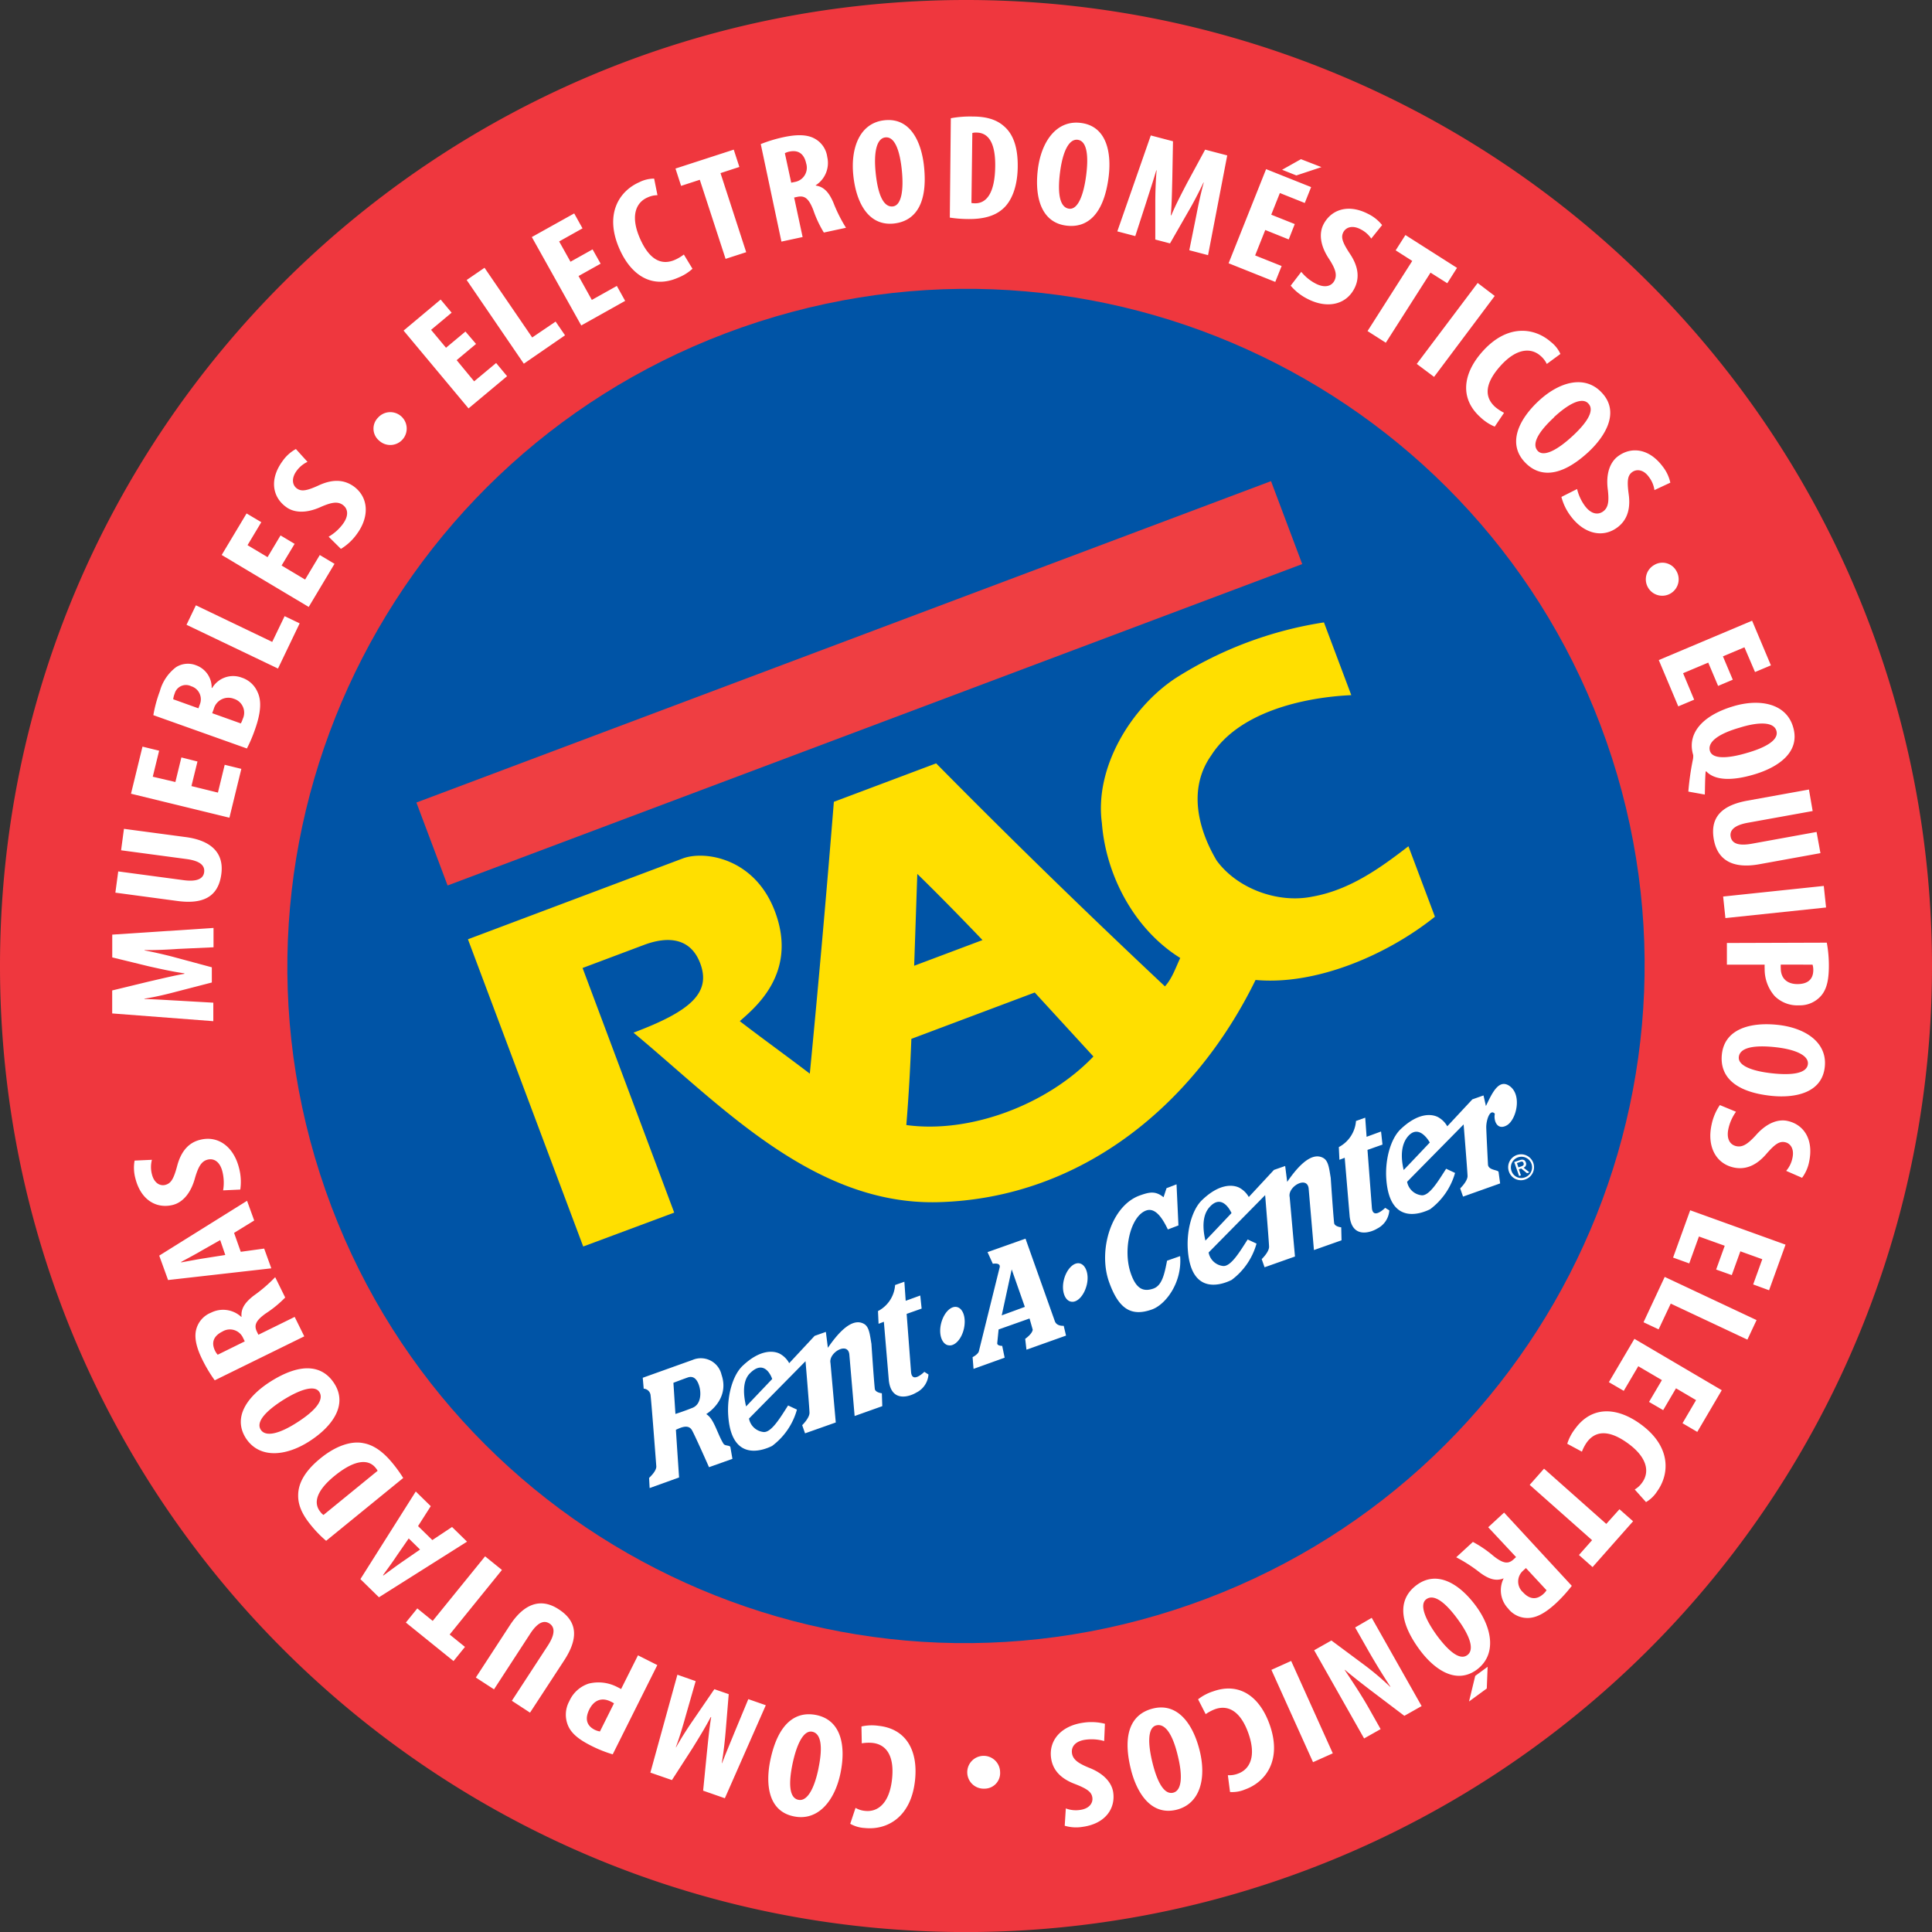
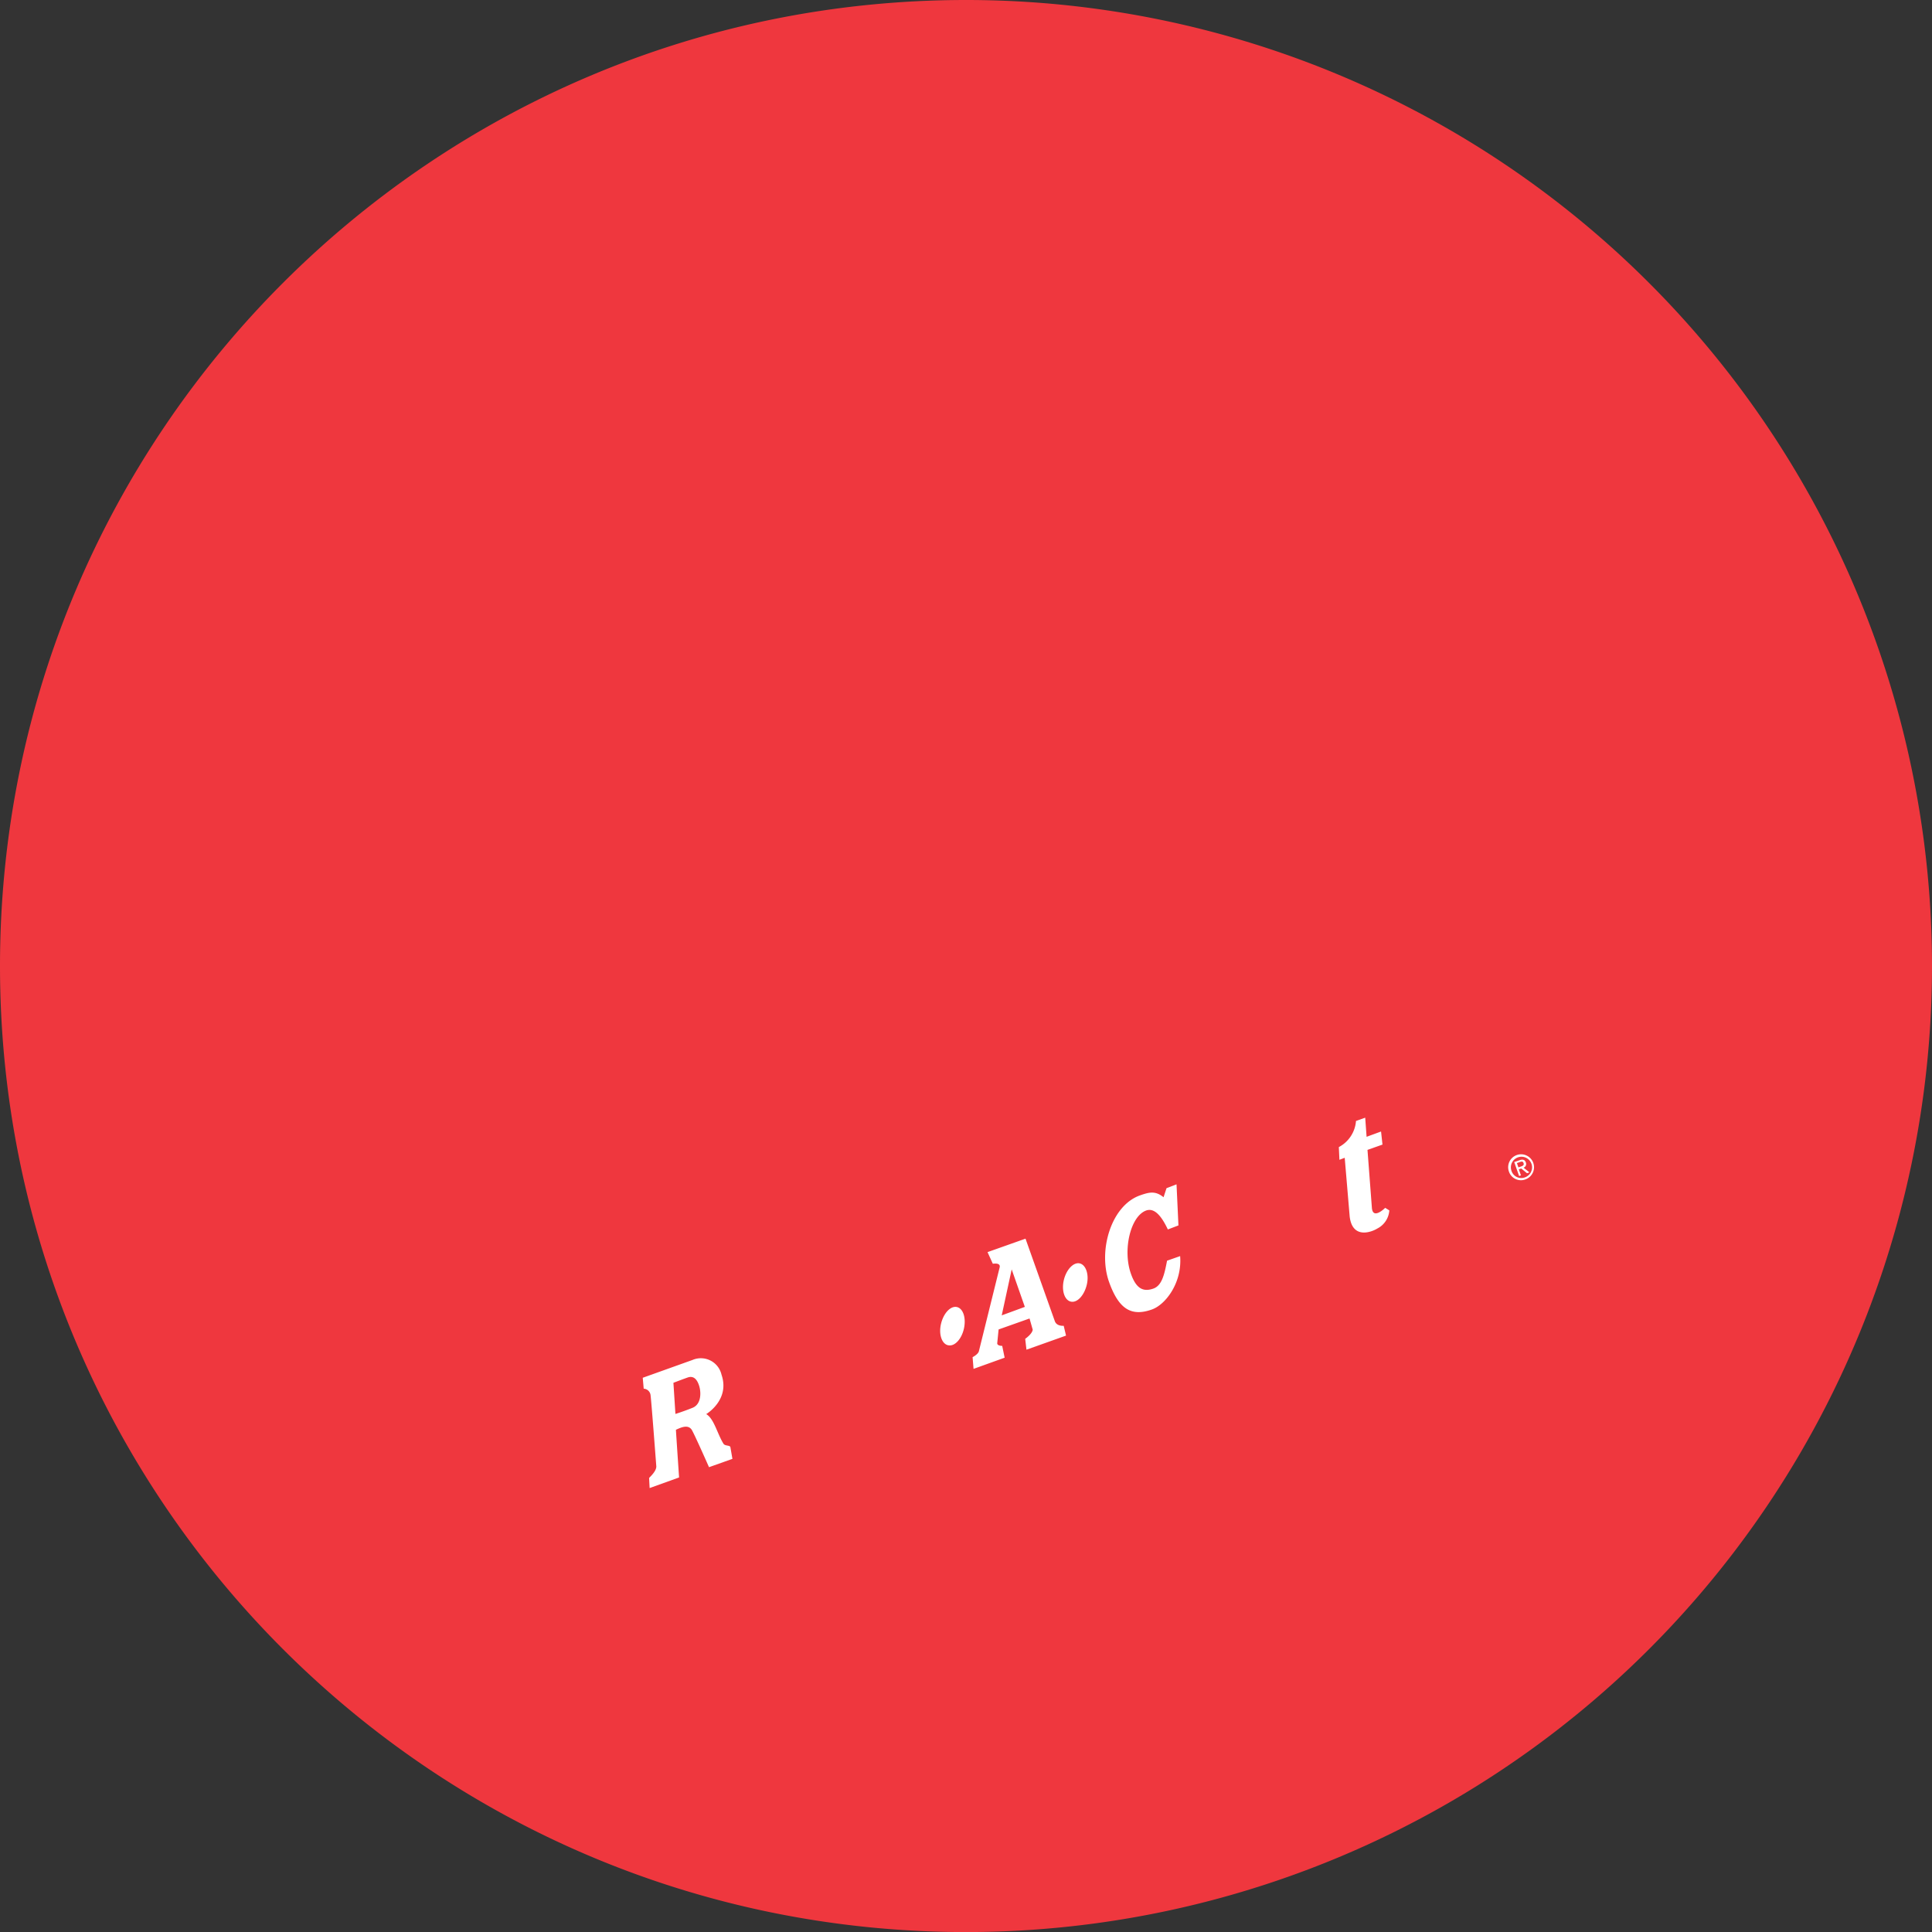
<svg xmlns="http://www.w3.org/2000/svg" viewBox="0 0 364.73 364.73">
  <rect x="0" y="0" width="364.73" height="364.73" fill="#333333" stroke="none" />
  <defs>
    <style>.cls-1{fill:#ef373e}.cls-2{fill:#0054a6}.cls-3{fill:#ef3e42}.cls-4{fill:#ffdf00}.cls-5{fill:#fff}</style>
  </defs>
  <g id="Layer_4" data-name="Layer 4">
    <path d="M364.73 182.37a182.36 182.36 0 0 1-182.37 182.37C81.65 364.74 0 283.09 0 182.37S81.65 0 182.36 0a182.36 182.36 0 0 1 182.37 182.37Z" class="cls-1" />
-     <path d="M304.31 143.08c21.63 67.18-15.42 139.21-82.77 160.9S82.06 288.81 60.42 221.65s15.42-139.2 82.77-160.9 139.48 15.18 161.12 82.33Z" class="cls-2" />
-     <path d="M78.61 151.505 239.948 90.83l5.889 15.66-161.338 60.674z" class="cls-3" />
-     <path d="M177.17 226.95c-23.65.65-41.28-18.5-57.58-32 10.8-4.06 14.69-7.53 12.6-13.09-1.8-4.77-6-5.2-10.6-3.48l-11.61 4.36 17.3 46.18-17.18 6.4-21.76-58 40.56-15.26c4.09-1.53 13.71-.13 17.48 10.23 4.21 11.54-3.94 18-6.72 20.49 4.55 3.49 8.78 6.52 13.22 9.91a3238.9 3238.9 0 0 0 4.54-51.32l19.31-7.26c14 14.19 28.51 28.31 43.19 42.1 1.34-1.46 2-3.46 2.89-5.36-8.47-5.26-14-15.31-14.79-25.45-1.43-10.54 5.55-21.86 13.92-27.38a72.7 72.7 0 0 1 28-10.52l5.16 13.73c-9.17.43-21.24 3.23-26.42 11.35-4.45 6.26-2.53 13.91 1 19.87 3.9 5.34 11.6 8.14 18.06 6.82 7.12-1.25 12.94-5.49 18.15-9.51l5 13.3c-8.92 7.16-22.38 13-33.86 11.94-11.36 23.25-32.62 41.2-59.86 41.95Zm-4-61.95-.59 17.32 12.9-4.85c-3.82-4-8.3-8.58-12.29-12.47Zm22.17 22.37-23.29 8.75c-.23 6-.51 10.85-.95 16.27 12 1.65 26.57-3.8 35.32-12.94l-11.08-12.08Z" class="cls-4" />
    <path d="M284.87 221.2a2.44 2.44 0 1 1 3.11 1.45 2.39 2.39 0 0 1-3.11-1.45Zm3 1.07a2 2 0 1 0-2.53-1.24 1.94 1.94 0 0 0 2.53 1.24Zm-.69-.4-.4.14-.92-2.63 1-.35c.62-.22 1-.1 1.19.41a.74.74 0 0 1-.42 1l1.1.88-.45.17-1.1-.9-.45.16.4 1.15Zm-.05-1.65c.34-.12.63-.25.49-.65s-.44-.28-.71-.19l-.54.19.28.81.48-.16ZM130.73 256.74a4 4 0 0 1 5.48 2.78c1.64 4.77-2.89 7.44-2.89 7.44 1.47.84 2.09 3.71 3.26 5.59.3.49 1.32.22 1.32.73l.37 2.13-4.42 1.57s-2.92-6.62-3.31-7.13c-.69-.91-1.85-.44-2.94.07.18 2.82.6 9 .6 9l-5.56 2-.1-1.91c.3-.31 1.38-1.32 1.36-2.18 0 0-.92-12.19-1.08-13.4a1.38 1.38 0 0 0-1.3-1.27l-.18-2.06 9.39-3.36Zm-3.22 10.19s1.55-.48 3.23-1.16 1.62-2.91 1.27-4.08-1-2.06-2.19-1.64-2.69 1-2.69 1l.38 5.89ZM199.19 249.54c.4.87 1.62.75 1.62.75l.44 1.85-7.47 2.66-.24-2.05s1.33-.91 1.42-1.73l-.6-2.11-5.84 2.07-.26 2.61c0 .51.94.49.94.49l.46 2.23-5.87 2.11-.18-2.21s1.05-.53 1.19-1.13l3.93-15.86c.17-.92-1.3-.64-1.3-.64l-1-2.2 7.17-2.54 5.58 15.7Zm-5.72-2.83-2.48-7.07-1.88 8.68 4.36-1.6ZM179.02 253.96c1.17.27 2.5-1.12 2.95-3.12s-.13-3.82-1.31-4.09-2.51 1.12-3 3.12.13 3.83 1.32 4.09ZM202.15 245.72c1.18.28 2.5-1.12 3-3.11s-.15-3.83-1.31-4.1-2.52 1.13-3 3.12.13 3.83 1.31 4.09ZM222.79 237.14c.4 5-2.72 9.14-5.33 10.07-3.93 1.4-6.28-.12-8.09-5.2-2.11-5.94.4-14.4 5.82-16.33 1.78-.63 2.92-.91 4.47.34l.56-1.71 1.89-.73.36 7.76-2 .76c-.95-2-2.32-4.2-4.08-3.58-3 1.07-4.47 7.5-2.89 11.94 1 2.86 2.35 3.47 4.25 2.8 1.58-.57 2.06-2.58 2.57-5.26l2.45-.86ZM257.73 211.01l.26 3.6 2.73-1 .27 2.47-2.83 1 .83 10.94c.19 2.34 2.51 0 2.51 0l.78.48a4.16 4.16 0 0 1-2.31 3.45c-1 .62-4.64 2.05-5.17-2.27l-.94-11.11-1 .38-.11-2.4a6.1 6.1 0 0 0 3.24-4.93l1.77-.63Z" class="cls-5" />
-     <path d="m273.17 212.68 4.79-5.14 2.1-.74.46 2c1.11-2.33 2.32-5 4.24-3.92 2.7 1.56 1.55 6.47-.26 7.54s-2.58-.81-2.3-2.17c-.94-1-1.61 1.23-1.62 2.49 0 .75.33 7.16.33 7.16.13 1.07 2 .93 2 1.38l.29 2.13-7 2.49-.54-1.55s1.42-1.36 1.39-2.36-.74-9.72-.74-9.72l-10.67 10.83a3.12 3.12 0 0 0 2.66 2.54c1.54.26 3.36-2.93 4.71-5l1.68.79a12.93 12.93 0 0 1-4.7 6.85c-1.38.69-7.59 3.31-8.27-5.59-.29-3.72.79-7.69 2.69-9.51 3.24-3.09 5.75-2.93 7-2.32a4.43 4.43 0 0 1 1.83 1.8Zm-7.44 1.93c-1.14 1.41-1.37 3.59-.74 6.26.09-.05 4.93-5.18 4.93-5.18s-2-3.75-4.19-1.08ZM235.73 226l4.77-5.14 2.12-.74.38 3c1.45-2.11 4.33-5.89 6.8-4.52 1 .54 1.12 2 1.42 3.77 0 0 .45 6.78.64 8.5.07.7 1.34.83 1.34.83l.06 2.45-5.21 1.84-1-11.64c-.3-2.45-4-.32-3.58 1.63l1 11.23-5.74 2.03-.54-1.54s1.42-1.35 1.39-2.36-.74-9.72-.74-9.72l-10.67 10.83a3.12 3.12 0 0 0 2.65 2.54c1.54.26 3.37-2.92 4.72-5l1.67.78a12.83 12.83 0 0 1-4.7 6.86c-1.37.69-7.58 3.32-8.26-5.58-.29-3.73.79-7.71 2.69-9.51 3.23-3.1 5.75-2.94 7-2.33a4.51 4.51 0 0 1 1.83 1.8Zm-7.43 1.93c-1.2 1.36-1.37 3.59-.74 6.27.1-.06 4.93-5.19 4.93-5.19s-1.69-3.95-4.19-1.08ZM149.01 257.32l4.78-5.13 2.12-.75.38 3c1.45-2.1 4.33-5.9 6.8-4.52 1 .54 1.12 2 1.42 3.77 0 0 .45 6.78.64 8.5.07.7 1.33.84 1.33.84l.08 2.43-5.22 1.86-1-11.64c-.29-2.45-3.95-.32-3.56 1.62l1 11.24-5.8 2.05-.54-1.54s1.4-1.35 1.38-2.36-.75-9.72-.75-9.72L141.4 267.8a3.12 3.12 0 0 0 2.66 2.53c1.54.27 3.37-2.92 4.72-5l1.67.78a12.83 12.83 0 0 1-4.69 6.86c-1.38.69-7.6 3.32-8.27-5.59-.29-3.72.79-7.7 2.68-9.51 3.24-3.09 5.76-2.93 7-2.33a4.43 4.43 0 0 1 1.82 1.81Zm-7.42 1.92c-1.3 1.28-1.38 3.6-.74 6.27l4.93-5.18s-1.28-4-4.19-1.09ZM170.73 241.98l.25 3.59 2.75-1 .26 2.47-2.83 1 .83 10.94c.18 2.34 2.51 0 2.51 0l.78.5a4.12 4.12 0 0 1-2.32 3.43c-1 .62-4.63 2.06-5.16-2.26l-.94-11.12-1 .38-.11-2.4a6 6 0 0 0 3.23-4.92l1.78-.63ZM33.61 179.14c-1.81.13-4.28.25-6.32.22v.06c2 .38 4.39.94 5.87 1.35l6.83 1.84v2.87l-6.73 1.74c-1.53.41-3.91 1-6 1.31v.06c2.07.06 4.48.22 6.38.32l6.63.38v3.49l-19.09-1.46v-4.34l6.92-1.68c2.42-.55 4.54-1.08 6.7-1.46v-.09c-2.13-.31-4.28-.78-6.69-1.32l-6.92-1.69v-4.3l19.12-1.26v3.65ZM22.32 164.51l12.33 1.65c2.78.37 3.75-.41 3.89-1.5s-.49-2.11-3.36-2.49l-12.32-1.65.54-4.05 11.68 1.56c4.86.65 7.24 3.05 6.7 7-.58 4.36-3.54 5.7-8.3 5.06l-11.7-1.57ZM37.28 143.76l-1.14 4.64 5 1.23 1.28-5.25 3.14.77-2.25 9.22-18.58-4.53 2.17-8.89 3.14.77-1.2 4.91 4.27 1 1.13-4.64ZM28.95 135.01a24.58 24.58 0 0 1 1.22-4.5 8.51 8.51 0 0 1 3.08-4.57 4.2 4.2 0 0 1 3.8-.33 4.44 4.44 0 0 1 2.91 4.26h.1a4.6 4.6 0 0 1 5.56-1.95 4.89 4.89 0 0 1 3 2.73c.76 1.59.68 3.82-.51 7.14a26.92 26.92 0 0 1-1.5 3.51Zm8.51-1.29.3-.83a2.57 2.57 0 0 0-1.67-3.34 2.21 2.21 0 0 0-3.12 1.4 3.89 3.89 0 0 0-.27 1.06Zm8 2.85a3.82 3.82 0 0 0 .36-.83 2.74 2.74 0 0 0-1.67-3.82 2.85 2.85 0 0 0-3.79 1.9l-.3.82ZM35.21 117.95l1.77-3.68 14.41 6.91 2.34-4.86 2.84 1.36-4.09 8.53ZM55.62 102.67l-2.46 4.09 4.44 2.65 2.77-4.63 2.78 1.66-4.87 8.14-16.43-9.81 4.7-7.84 2.78 1.65-2.6 4.34 3.78 2.26 2.45-4.1ZM62.04 101.32a8.79 8.79 0 0 0 2.69-2.4c1.13-1.53 1-2.85 0-3.59s-2.22-.47-4.12.35c-3 1.37-5.25 1.06-6.64 0-2.47-1.81-3.2-5.13-.62-8.65a7.43 7.43 0 0 1 2.51-2.26l2.19 2.42a5.39 5.39 0 0 0-2.09 1.75c-1 1.41-.75 2.66.07 3.26s1.76.52 4.1-.55c2.89-1.35 5-1 6.66.18 2.81 2.06 3 5.71.57 9a10.17 10.17 0 0 1-3 2.79ZM71.57 83.18a2.94 2.94 0 0 1-.21-4.33 3.1 3.1 0 1 1 .21 4.33ZM89.87 64.93l-3.66 3.06 3.3 4 4.15-3.46 2.07 2.49-7.28 6.08-12.26-14.69 7-5.86 2.07 2.48-3.88 3.24 2.82 3.38 3.67-3.06ZM88.1 52.86l3.37-2.31 9 13.16 4.42-3 1.78 2.59-7.78 5.36ZM113.39 49.78l-4.17 2.33 2.51 4.51 4.72-2.64 1.57 2.82-8.29 4.64-9.33-16.69 8-4.46 1.57 2.82-4.41 2.47 2.14 3.83 4.17-2.33ZM130.73 50.74a8.9 8.9 0 0 1-2.71 1.68c-4.94 2.17-8.89-.46-11.08-5.44-2.9-6.6 0-10.94 3.75-12.58a6.21 6.21 0 0 1 2.8-.68l.63 3.13a4.5 4.5 0 0 0-1.9.44c-2.11.92-3.3 3.43-1.39 7.76s4.3 5 6.59 4a8.23 8.23 0 0 0 1.68-1ZM132.11 33.94l-3.53 1.15-1.06-3.27 11-3.57 1.06 3.27-3.56 1.16 4.85 14.93-3.89 1.26ZM143.62 27.2a27.1 27.1 0 0 1 4.28-1.3c2.2-.47 4.25-.59 5.79.21a4.62 4.62 0 0 1 2.48 3.52 5 5 0 0 1-2.17 5.34v.06c1.52.22 2.47 1.24 3.31 3.17a28 28 0 0 0 2.4 4.8l-4.18.9a21.35 21.35 0 0 1-2-4.27c-.87-2.22-1.65-2.75-3-2.47l-.61.13 1.6 7.46-4 .86Zm5.75 7.29.73-.15a2.73 2.73 0 0 0 2.09-3.5c-.35-1.61-1.29-2.57-3.07-2.24a3.17 3.17 0 0 0-.95.32ZM174.44 31.42c.75 7.17-1.74 10.36-5.71 10.78-4.76.49-7.1-3.88-7.64-9.1s1.25-9.92 5.91-10.4c5.03-.53 6.99 4.38 7.44 8.72Zm-9.12 1.29c.45 4.32 1.58 6.43 3.22 6.26s2.1-3.08 1.7-6.94c-.35-3.33-1.23-6.29-3.09-6.09-1.61.16-2.26 2.68-1.83 6.77ZM179.5 22.32a20.17 20.17 0 0 1 4.16-.32c2.65 0 4.49.62 5.82 1.78 1.79 1.5 2.7 4 2.65 7.76s-1.18 6.6-3 8.05c-1.45 1.2-3.52 1.8-6.42 1.76a24.11 24.11 0 0 1-3.4-.27Zm3.89 16a3.5 3.5 0 0 0 .72.06c2 0 3.71-1.71 3.77-7 .05-3.92-1-6.32-3.51-6.35a2.4 2.4 0 0 0-.81.08ZM209.29 33.41c-.91 7.14-4.06 9.69-8 9.18-4.74-.6-6-5.4-5.36-10.61s3.49-9.37 8.13-8.77c5 .63 5.78 5.86 5.23 10.2Zm-9.18-.83c-.54 4.3.08 6.61 1.72 6.82s2.74-2.51 3.23-6.37c.42-3.32.25-6.4-1.61-6.64-1.61-.2-2.82 2.1-3.34 6.19ZM225.85 40.64c.34-1.78.85-4.2 1.4-6.17h-.06c-.88 1.88-2 4-2.79 5.34l-3.52 6.14-2.78-.73v-6.95c0-1.58.06-4 .25-6.12h-.06c-.58 2-1.35 4.28-1.92 6.1l-2.05 6.32-3.39-.89 6.32-18.11 4.19 1.1-.13 7.13c-.07 2.48-.09 4.67-.28 6.85h.09c.84-2 1.85-3.94 3-6.14l3.39-6.26 4.17 1.09-3.62 18.83-3.54-.93ZM243.29 45.2l-4.43-1.78-1.91 4.8 5 2-1.2 3-8.81-3.52 7.08-17.77 8.5 3.39-1.2 3-4.7-1.88-1.63 4.09 4.44 1.77Zm6.18-13.65-4.74 1.57-2.69-1.07 3.56-2ZM245.66 51.32a8.58 8.58 0 0 0 2.74 2.23c1.69.87 3 .5 3.54-.61s.11-2.27-1-4c-1.84-2.73-1.89-5-1.1-6.56 1.39-2.72 4.56-4 8.44-2a7.69 7.69 0 0 1 2.64 2.11l-2.05 2.55a5.27 5.27 0 0 0-2.06-1.78c-1.55-.8-2.74-.33-3.21.58s-.23 1.83 1.2 4c1.8 2.65 1.81 4.82.89 6.61-1.59 3.11-5.16 3.86-8.8 2a10.07 10.07 0 0 1-3.23-2.52ZM266.61 49.26l-3.13-2 1.84-2.89 9.74 6.2-1.84 2.9-3.16-2-8.44 13.23-3.45-2.2ZM282.18 55.87l-11.45 15.28-3.27-2.45 11.5-15.28ZM282.18 80.54a8.89 8.89 0 0 1-2.67-1.74c-4-3.57-3.33-8.26.28-12.35 4.76-5.4 9.92-4.6 13-1.89a6 6 0 0 1 1.79 2.26l-2.57 1.89a4.62 4.62 0 0 0-1.19-1.54c-1.73-1.53-4.5-1.55-7.64 2s-2.77 6-.9 7.67a8.7 8.7 0 0 0 1.66 1.09ZM299.88 85.32c-5.29 4.89-9.34 4.82-12.06 1.89-3.24-3.5-1.15-8 2.71-11.57s8.69-4.94 11.87-1.5c3.44 3.66.69 8.18-2.52 11.18Zm-6.51-6.52c-3.18 2.94-4.19 5.11-3.07 6.32s3.72-.16 6.57-2.8c2.46-2.27 4.3-4.75 3-6.12-1.07-1.23-3.48-.24-6.5 2.56ZM297.73 92.32a8.84 8.84 0 0 0 1.49 3.21c1.14 1.52 2.45 1.75 3.45 1s1.09-2 .87-4c-.45-3.26.51-5.34 1.89-6.38 2.45-1.84 5.84-1.58 8.46 1.92a7.5 7.5 0 0 1 1.44 3.05l-3 1.4a5.22 5.22 0 0 0-1.07-2.51c-1-1.4-2.32-1.49-3.14-.88s-1 1.54-.66 4.09c.46 3.16-.49 5.12-2.1 6.33-2.79 2.1-6.33 1.21-8.79-2.06a10.2 10.2 0 0 1-1.8-3.68ZM312.24 106.69a3 3 0 0 1 4.21 1.06 3.1 3.1 0 1 1-4.21-1.06ZM324.35 129.49l-1.86-4.4-4.75 2 2.09 5-3 1.26-3.68-8.74 17.62-7.43 3.55 8.43-3 1.26-2-4.67-4.06 1.71 1.86 4.41ZM318.73 149.44a50.48 50.48 0 0 1 .83-5.9 3.43 3.43 0 0 0 .09-1c-1.19-3.94 1.53-7.38 7.51-9.19 4.91-1.49 10-.64 11.34 3.87 1.48 4.87-3 7.66-7.17 8.93-4.53 1.38-7.66 1.12-9.19-.51H322c-.13 1.45-.11 3-.16 4.36Zm11.21-7.34c3.42-1 5.94-2.42 5.41-4.16s-3.49-1.65-6.93-.57c-3.74 1.07-6.15 2.61-5.61 4.4.47 1.55 3.32 1.48 7.12.33ZM342.2 153.11l-12.23 2.21c-2.76.5-3.44 1.54-3.25 2.62s1.12 1.86 4 1.34l12.22-2.22.73 4-11.58 2.1c-4.83.87-7.82-.68-8.54-4.64-.79-4.33 1.62-6.51 6.33-7.37l11.62-2.1ZM344.73 171.32l-19 2-.43-4.07 19-2ZM344.87 177.96a23.84 23.84 0 0 1 .39 4.27c0 2.44-.29 4.37-1.44 5.72a5.29 5.29 0 0 1-4.19 1.84 6.07 6.07 0 0 1-4.61-1.76 7.64 7.64 0 0 1-1.88-5.1 7.49 7.49 0 0 1 0-.82h-7.13v-4.09Zm-8.69 4.14a4.86 4.86 0 0 0 0 .68c0 2.06 1.35 3 3.14 3s3-.76 3-2.67a3.54 3.54 0 0 0-.14-1ZM334.42 206.88c-7.16-.75-9.77-3.85-9.36-7.82.5-4.75 5.26-6.13 10.48-5.59s9.44 3.28 8.95 7.93c-.52 5.03-5.76 5.92-10.07 5.48Zm.63-9.2c-4.32-.45-6.62.22-6.79 1.87s2.57 2.69 6.44 3.09c3.33.35 6.4.1 6.6-1.76.17-1.56-2.16-2.77-6.25-3.2ZM327.73 209.88a8.67 8.67 0 0 0-1.44 3.24c-.4 1.86.29 3 1.51 3.26s2.22-.49 3.62-2c2.15-2.48 4.35-3.13 6-2.77 3 .63 5 3.36 4.13 7.64a7.47 7.47 0 0 1-1.35 3.1l-3-1.31a5.32 5.32 0 0 0 1.19-2.46c.37-1.71-.4-2.74-1.4-2.95s-1.83.25-3.51 2.19c-2.09 2.44-4.18 3-6.15 2.59-3.42-.73-5.08-4-4.23-8a10.24 10.24 0 0 1 1.58-3.79ZM323.98 239.67l1.62-4.49-4.87-1.75-1.83 5.08-3.05-1.1 3.23-8.93 18 6.49-3.11 8.61-3-1.1 1.72-4.76-4.14-1.49-1.62 4.49ZM331.61 249.21l-1.73 3.69-14.47-6.8-2.29 4.86-2.85-1.34 4-8.56ZM311.31 264.66l2.43-4.12-4.46-2.62-2.74 4.65-2.81-1.64 4.82-8.18 16.49 9.7-4.62 7.87-2.79-1.64 2.56-4.36-3.79-2.23-2.42 4.12ZM295.87 272.56a9 9 0 0 1 1.48-2.82c3.17-4.38 7.91-4.11 12.33-.91 5.84 4.22 5.54 9.43 3.14 12.74a6.15 6.15 0 0 1-2.08 2l-2.13-2.38a4.44 4.44 0 0 0 1.42-1.33c1.35-1.87 1.1-4.63-2.73-7.4s-6.27-2.19-7.74-.16a8 8 0 0 0-.92 1.75ZM303.24 287.69l2.49-2.77 2.57 2.27-7.65 8.65-2.57-2.28 2.48-2.8-11.78-10.44 2.71-3.06ZM296.73 299.38a27.44 27.44 0 0 1-3 3.3c-1.65 1.52-3.36 2.67-5.09 2.76a4.61 4.61 0 0 1-3.93-1.78 5 5 0 0 1-.84-5.7c-1.42.58-2.76.19-4.46-1.06a28.48 28.48 0 0 0-4.5-2.91l3.15-2.9a21.78 21.78 0 0 1 3.89 2.66c1.87 1.48 2.81 1.54 3.8.62l.46-.42-5.26-5.63 3-2.77Zm-8.66-3.36-.55.51a2.72 2.72 0 0 0 0 4.07c1.11 1.21 2.41 1.56 3.78.37a3.06 3.06 0 0 0 .66-.76ZM267.97 311.4c-4.26-5.81-3.72-9.83-.5-12.19 3.85-2.82 8.08-.22 11.18 4s3.91 9.19.14 12c-4.06 2.96-8.24-.29-10.82-3.81Zm7.22-5.72c-2.56-3.5-4.6-4.75-5.93-3.77s-.26 3.71 2 6.84c2 2.7 4.23 4.82 5.74 3.71 1.34-.96.63-3.46-1.81-6.78Zm2.14 15.53 1.17-4.83 2.34-1.72-.16 4.1ZM258.96 305.42l9.42 16.66-3.26 1.84-6.51-4.93c-1.3-1-3.39-2.61-4.71-3.75h-.06c1.11 1.69 3 4.44 4.72 7.5l2.08 3.69-3.12 1.76-9.43-16.65 3.26-1.84 6.38 4.74a53.8 53.8 0 0 1 4.71 4h.06c-1.06-1.62-2.65-4.11-4.55-7.47l-2.12-3.73ZM247.88 332.67l-7.86-17.43 3.73-1.68 7.86 17.44ZM226.18 320.8a9.14 9.14 0 0 1 2.82-1.49c5.08-1.82 8.84 1.09 10.67 6.21 2.43 6.79-.77 10.92-4.62 12.3a6.2 6.2 0 0 1-2.84.48l-.41-3.17a4.55 4.55 0 0 0 1.92-.3c2.17-.78 3.53-3.19 1.94-7.66-1.54-4.3-3.94-5.34-6.29-4.5a8.47 8.47 0 0 0-1.76.93ZM213.49 334c-1.73-7 .29-10.5 4.17-11.46 4.64-1.15 7.57 2.87 8.83 8s.13 10-4.42 11.12c-4.91 1.17-7.53-3.42-8.58-7.66Zm8.86-2.54c-1-4.21-2.45-6.14-4.06-5.74s-1.65 3.32-.71 7.1c.8 3.25 2.08 6.06 3.9 5.61 1.57-.39 1.86-2.97.87-6.97ZM208.45 328.68a8.7 8.7 0 0 0-3.54-.25c-1.88.26-2.71 1.3-2.54 2.53s1.21 1.92 3.12 2.72c3.07 1.17 4.43 3 4.67 4.72.42 3-1.45 5.88-5.78 6.48a7.6 7.6 0 0 1-3.38-.21l.21-3.27a5.31 5.31 0 0 0 2.72.28c1.73-.24 2.43-1.31 2.29-2.32s-.86-1.63-3.26-2.56c-3-1.12-4.25-2.89-4.53-4.89-.48-3.45 2-6.12 6.06-6.69a10.34 10.34 0 0 1 4.1.2ZM188.8 334.49a2.94 2.94 0 0 1-2.95 3.18 3.1 3.1 0 1 1 2.95-3.18ZM162.63 325.93a8.85 8.85 0 0 1 3.18-.13c5.37.56 7.5 4.8 6.94 10.21-.73 7.17-5.4 9.51-9.46 9.09a6.24 6.24 0 0 1-2.78-.8l1-3a4.43 4.43 0 0 0 1.85.57c2.3.23 4.56-1.35 5.05-6.07.47-4.54-1.24-6.51-3.72-6.77a7.91 7.91 0 0 0-2 .08ZM145.42 332.32c1.47-7.06 4.82-9.35 8.73-8.54 4.68 1 5.58 5.85 4.51 11s-4.22 9.07-8.8 8.12c-4.96-1-5.33-6.27-4.44-10.58Zm9.09 1.54c.88-4.25.45-6.61-1.17-6.94s-2.93 2.29-3.73 6.1c-.68 3.28-.75 6.36 1.09 6.75 1.59.36 2.97-1.85 3.81-5.88ZM129.48 323.83c-.49 1.76-1.18 4.13-1.89 6h.06c1-1.8 2.34-3.84 3.21-5.1l4-5.84 2.71.94-.57 6.92c-.13 1.58-.38 4-.74 6.09h.06c.74-1.94 1.69-4.17 2.4-5.93l2.55-6.14 3.3 1.15-7.73 17.56-4.1-1.43.7-7.09c.26-2.46.46-4.65.82-6.8h-.09c-1 1.91-2.15 3.79-3.45 5.89l-3.87 6-4.07-1.41 5.1-18.48 3.45 1.21ZM115.67 331.19a24.24 24.24 0 0 1-4-1.59c-2.17-1.09-3.77-2.23-4.45-3.88a5.29 5.29 0 0 1 .26-4.57 6.06 6.06 0 0 1 3.65-3.31 7.66 7.66 0 0 1 5.41.65 6.94 6.94 0 0 1 .71.38l3.19-6.37 3.65 1.84Zm.24-9.63a5.57 5.57 0 0 0-.6-.33c-1.84-.92-3.25-.13-4.05 1.47s-.66 3 1 3.85a3.47 3.47 0 0 0 1 .32ZM96.63 321.08l6.79-10.41c1.53-2.36 1.23-3.57.32-4.17s-2.12-.46-3.7 2l-6.78 10.42-3.43-2.23 6.43-9.87c2.68-4.11 5.86-5.23 9.23-3 3.69 2.39 3.63 5.64 1 9.66l-6.43 9.84ZM84.89 308.57l2.89 2.34-2.16 2.67-9-7.27 2.16-2.67 2.91 2.36 9.89-12.19 3.18 2.57ZM81.62 290.74l3.72-2.47 2.83 2.77-16.63 10.5-3.5-3.43 10.45-16.54 2.83 2.77-2.4 3.76Zm-4.46-.31-2.31 3.34c-.65 1-1.8 2.57-2.54 3.59l.06.07c1.05-.77 2.65-1.95 3.58-2.59l3.35-2.31ZM61.57 290.88a21.47 21.47 0 0 1-2.91-3c-1.68-2.05-2.4-3.83-2.37-5.59 0-2.34 1.35-4.66 4.23-7s5.81-3.33 8.12-2.84c1.85.34 3.64 1.54 5.48 3.79a26 26 0 0 1 2 2.78Zm9.72-13.22a3.45 3.45 0 0 0-.41-.59c-1.25-1.52-3.7-1.74-7.78 1.6-3 2.47-4.17 4.85-2.61 6.76a2.4 2.4 0 0 0 .58.57ZM50.89 260.93c6.07-3.9 10.05-3.12 12.21.24 2.58 4-.28 8.08-4.69 10.92s-9.43 3.35-12-.59c-2.68-4.26.8-8.18 4.48-10.57Zm5.27 7.56c3.65-2.35 5-4.31 4.13-5.7s-3.69-.49-7 1.61c-2.82 1.82-5.07 3.93-4.06 5.51.92 1.41 3.5.8 6.93-1.42ZM40.54 260.58a26.88 26.88 0 0 1-2.31-3.84c-1-2-1.61-4-1.21-5.67a4.67 4.67 0 0 1 2.82-3.26 5.06 5.06 0 0 1 5.71.8h.05c-.15-1.53.61-2.7 2.28-4a28.2 28.2 0 0 0 4.07-3.5l1.89 3.84a21.15 21.15 0 0 1-3.66 3c-1.94 1.38-2.26 2.27-1.67 3.47l.27.56 6.85-3.37 1.81 3.67Zm5.67-7.35-.33-.67a2.72 2.72 0 0 0-3.9-1.18c-1.47.73-2.18 1.88-1.43 3.52a3.2 3.2 0 0 0 .55.85ZM45.45 236.32l4.42-.61 1.35 3.73-19.49 2.21-1.67-4.61 16.58-10.35 1.35 3.72-3.8 2.34Zm-3.88-2.21-3.53 2c-1 .6-2.74 1.52-3.84 2.12v.09c1.27-.23 3.22-.6 4.33-.77l4-.63ZM42.12 224.72a8.74 8.74 0 0 0-.13-3.54c-.46-1.85-1.58-2.56-2.79-2.26s-1.78 1.42-2.37 3.4c-.84 3.17-2.52 4.73-4.2 5.15-3 .75-6-.81-7.07-5a7.66 7.66 0 0 1-.15-3.37l3.27-.15a5.44 5.44 0 0 0 0 2.73c.42 1.7 1.57 2.28 2.56 2s1.52-1 2.19-3.51c.8-3.1 2.43-4.54 4.38-5 3.39-.85 6.31 1.34 7.31 5.31a10.21 10.21 0 0 1 .24 4.09Z" class="cls-5" />
  </g>
</svg>